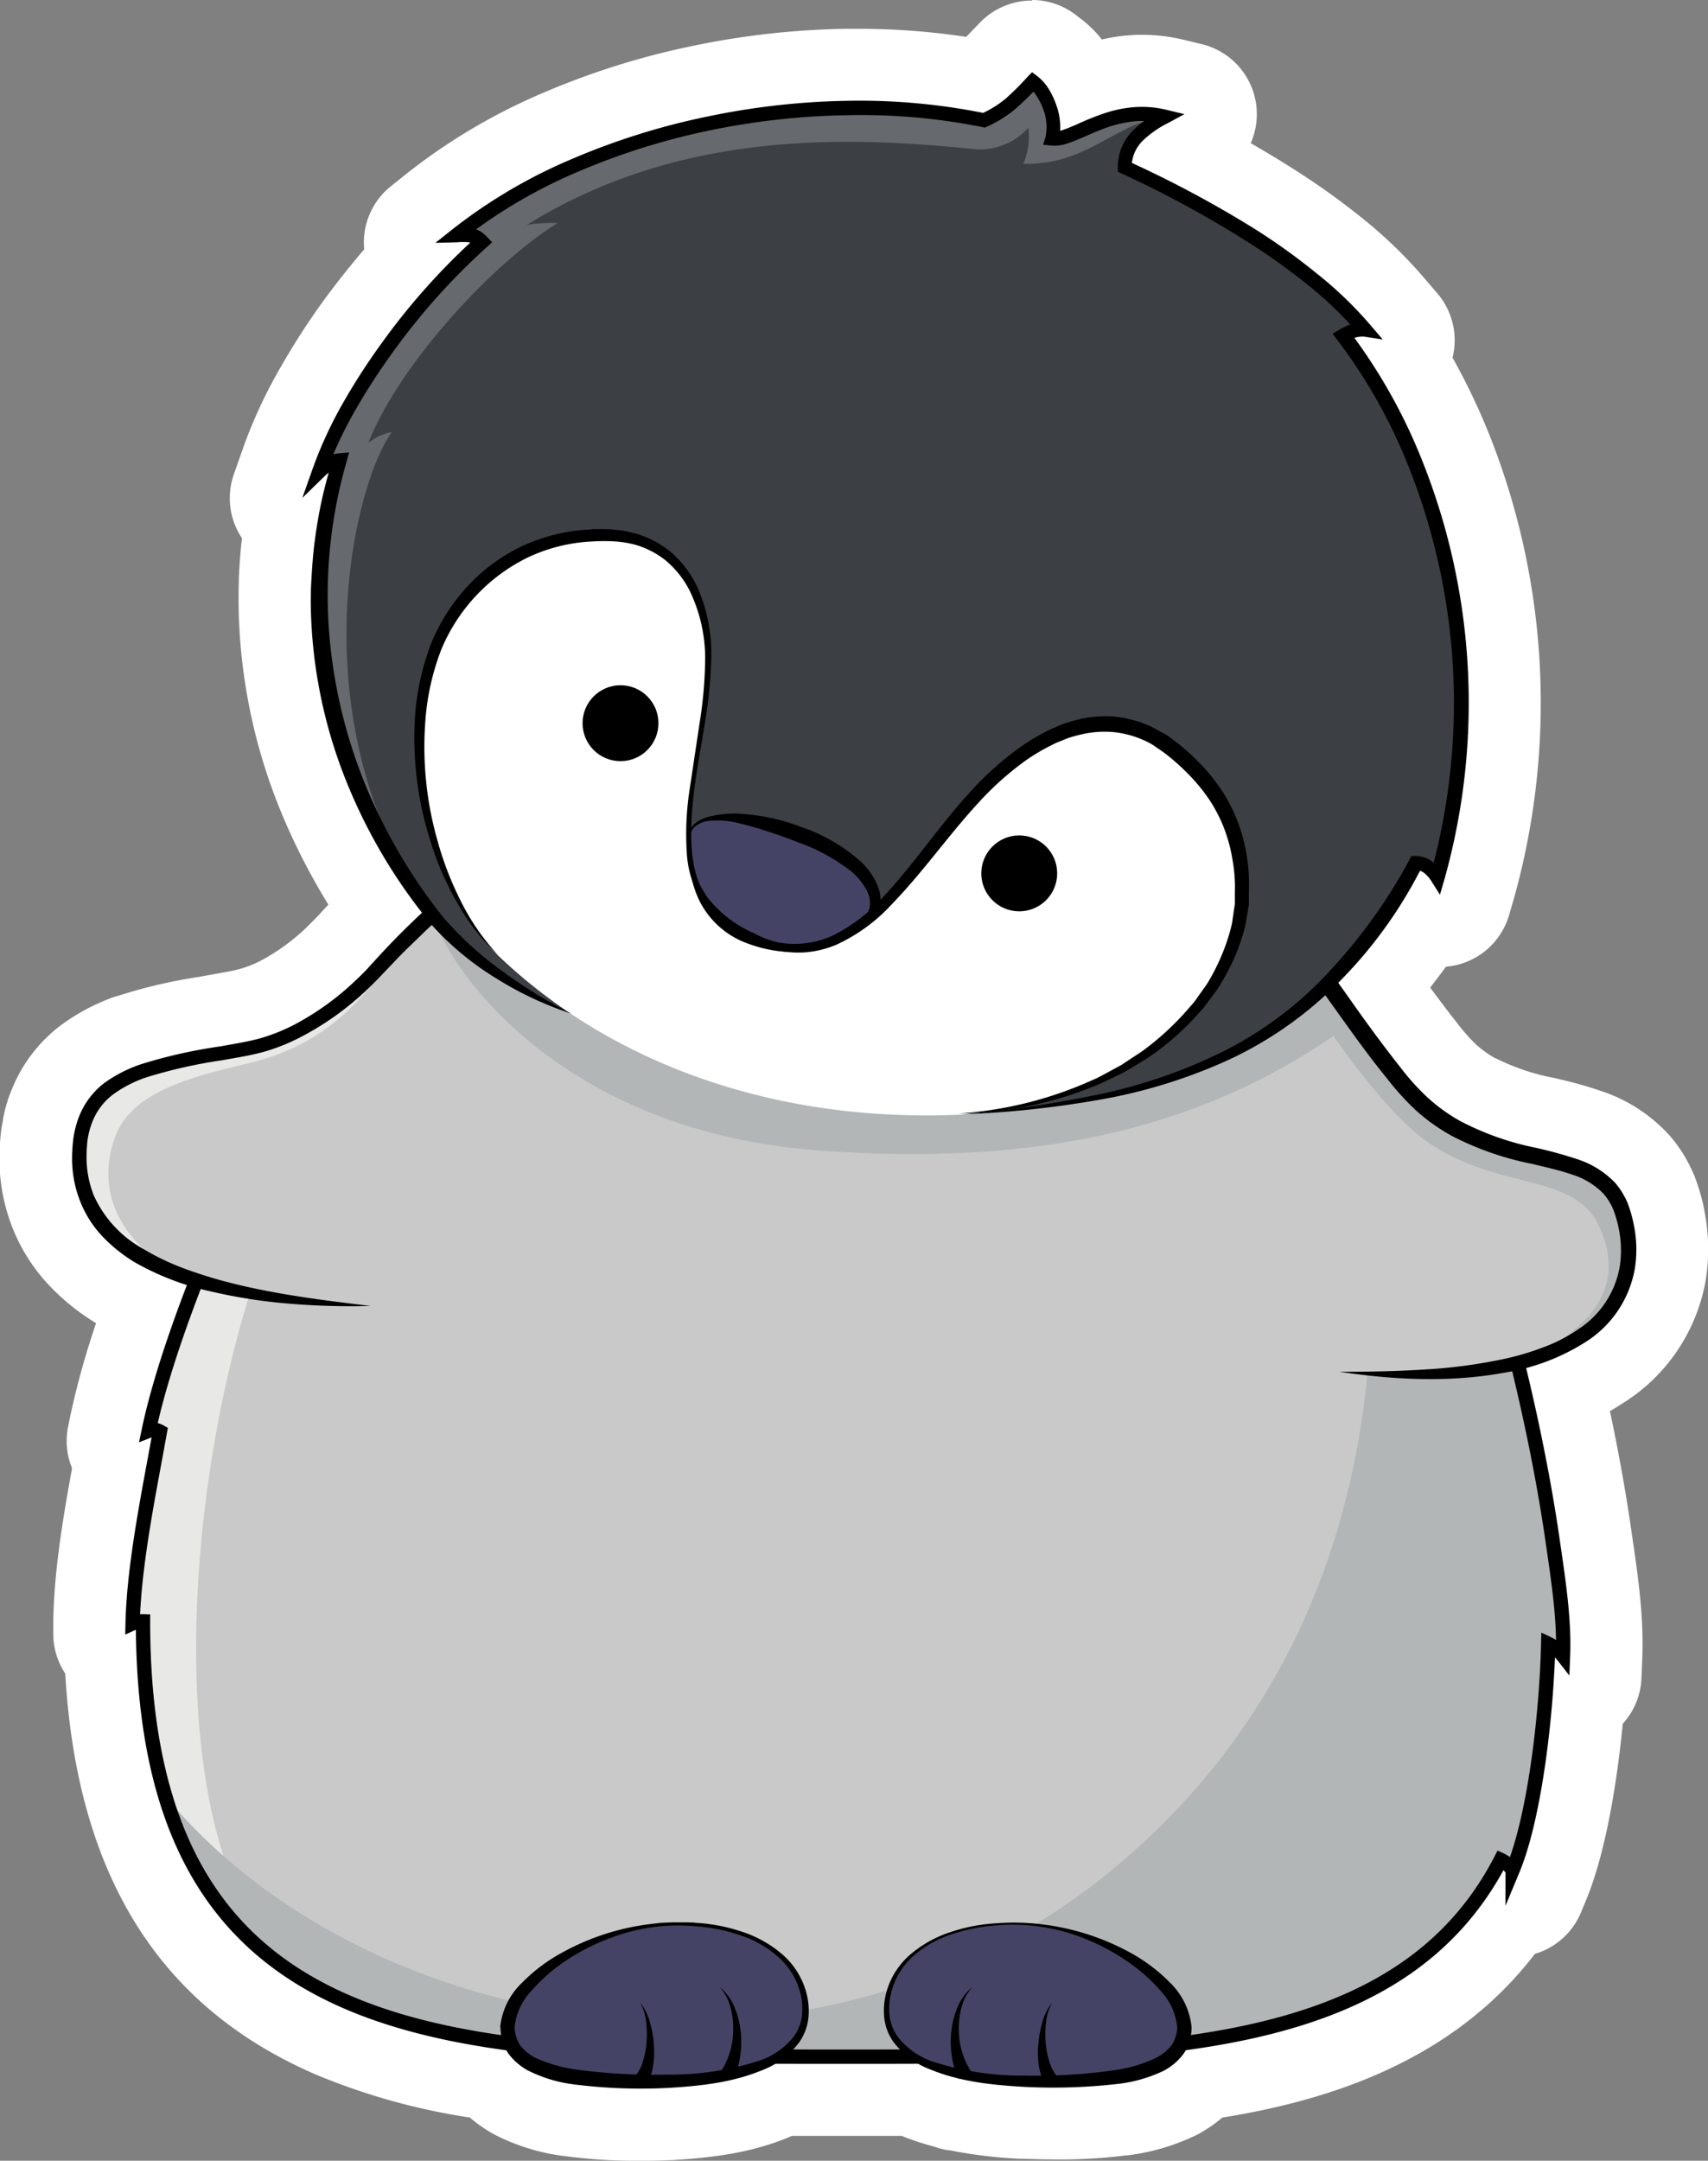
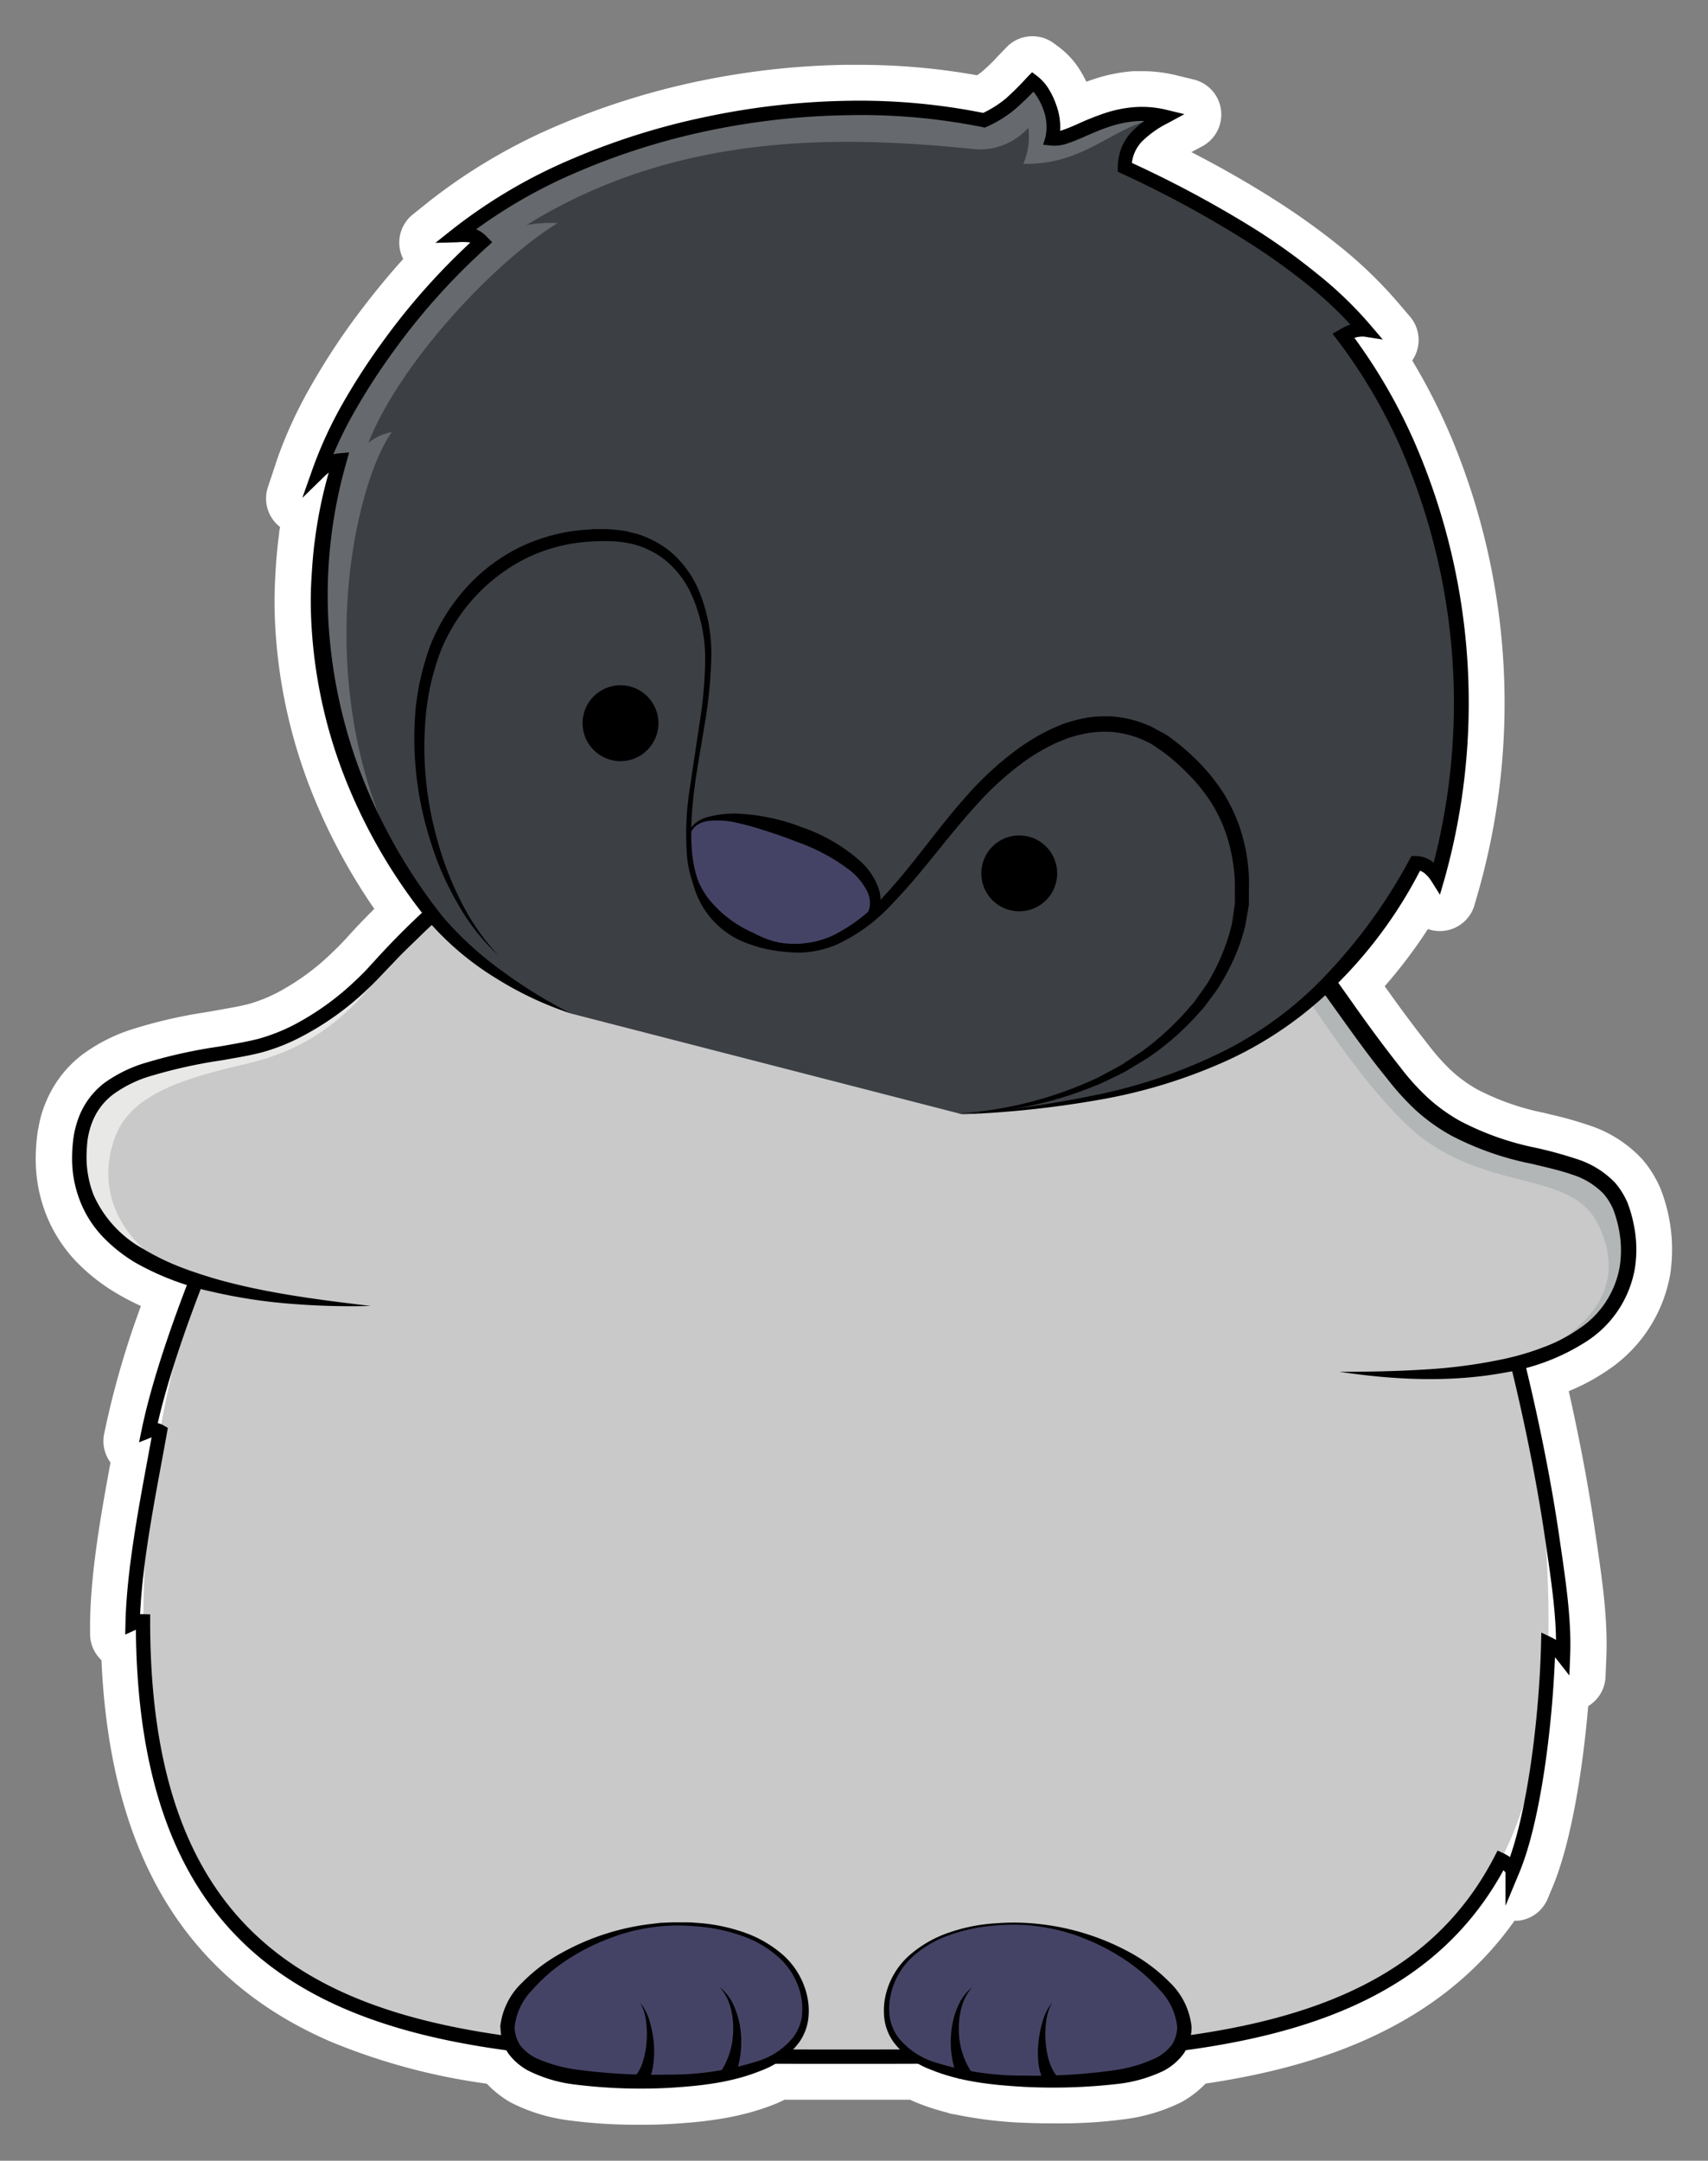
<svg xmlns="http://www.w3.org/2000/svg" viewBox="0 0 237.22 300">
  <rect x="0" y="0" width="237.22" height="300" fill="#808080" stroke="none" />
  <defs>
    <style>.cls-1{isolation:isolate;}.cls-2{fill:#fff;}.cls-3{fill:#c9c9c9;}.cls-4{fill:#e8e9e7;}.cls-5{fill:#b2b6b7;}.cls-6{fill:none;stroke:#000;stroke-miterlimit:10;stroke-width:1.99px;}.cls-7,.cls-8{fill:#454365;}.cls-8{mix-blend-mode:screen;}.cls-9{fill:#3c3f44;}.cls-10{fill:#66696d;}</style>
  </defs>
  <title>animals-happy-little-penguin</title>
  <g class="cls-1">
    <g id="Layer_1" data-name="Layer 1">
      <path class="cls-2" d="M120,295a70.29,70.29,0,0,1-9.54-.6,24.53,24.53,0,0,1-8.12-2.48l-.23-.13A14.39,14.39,0,0,1,99,289.3a87.22,87.22,0,0,1-21.6-5.8c-20.25-8.71-30.72-26.07-31.92-53a5,5,0,0,1-1.58-3.7l0-1.49c.09-7.07,1.51-15.07,2.84-22.25a5,5,0,0,1-.88-4l.35-1.64a123.72,123.72,0,0,1,4.75-16.09c-1.13-.52-2.21-1.08-3.25-1.69A26.53,26.53,0,0,1,42,175.18a20.22,20.22,0,0,1-4.22-6.59,21.11,21.11,0,0,1-1.43-7.5,26.34,26.34,0,0,1,.22-3.56,2.7,2.7,0,0,1,.06-.41c0-.19.08-.38.11-.56a14.65,14.65,0,0,1,.89-3.21,15.94,15.94,0,0,1,5.16-6.9,23.71,23.71,0,0,1,6.51-3.4,66.15,66.15,0,0,1,10.57-2.49l2.32-.41c1.37-.24,2.65-.47,3.77-.76a21,21,0,0,0,3.94-1.57,33,33,0,0,0,7.53-5.47c.59-.55,1.16-1.13,1.7-1.7l.25-.26q1.9-2.13,4-4.2A81.76,81.76,0,0,1,75,110.74a73.12,73.12,0,0,1-5.4-24.09c-.1-2-.11-4.06,0-6.19.09-1.78.23-4,.55-6.29,0-.35.09-.7.14-1a5,5,0,0,1-1.66-5.63L70,63.43a61.57,61.57,0,0,1,4.59-9.87,95.58,95.58,0,0,1,5.7-8.84c2.34-3.18,4.69-6.09,7.1-8.76a5.38,5.38,0,0,1-.24-.55,5,5,0,0,1,1.57-5.63l2.32-1.86a78.45,78.45,0,0,1,18-10.57,104.14,104.14,0,0,1,19.51-6.1A108.12,108.12,0,0,1,148.79,9l1.72,0a93.15,93.15,0,0,1,16.58,1.45,8.8,8.8,0,0,0,.82-.62,24.77,24.77,0,0,0,2.05-2l1.22-1.27A5,5,0,0,1,177.74,6l.67.5a11.76,11.76,0,0,1,3,3.27,16.29,16.29,0,0,1,.86,1.58c.37-.13.74-.27,1.12-.39a22.42,22.42,0,0,1,5.43-1.08c.42,0,.85,0,1.27,0a19.78,19.78,0,0,1,4.58.55l2.51.61a5,5,0,0,1,1.21,9.26l-1.53.82c4.28,2.21,8.19,4.45,11.82,6.78a98.56,98.56,0,0,1,8.76,6.28,60.62,60.62,0,0,1,8.09,7.8l1.71,2a5,5,0,0,1,.54,5.67,3.89,3.89,0,0,1-.25.4,84.75,84.75,0,0,1,5.74,11.43,95.74,95.74,0,0,1,3.52,62.05l-.61,2.13a5,5,0,0,1-4.1,3.56,4.24,4.24,0,0,1-.71.05,4.91,4.91,0,0,1-1.66-.28,69.4,69.4,0,0,1-6,7.94c2.18,3.08,4.19,5.77,6.11,8.2a29.48,29.48,0,0,0,3.18,3.55,19.31,19.31,0,0,0,3.57,2.58,34.8,34.8,0,0,0,9.27,3.25l1,.25a49.68,49.68,0,0,1,5.22,1.47,17.37,17.37,0,0,1,7.38,4.68A15.38,15.38,0,0,1,262,165a.87.87,0,0,1,.07.17,23.16,23.16,0,0,1,1.3,11.71,20.21,20.21,0,0,1-8.82,13.45,29.06,29.06,0,0,1-5.28,2.82c1.13,5,2.57,12,3.65,19.43l.12.78c.89,6.1,1.67,11.37,1.45,16.78l-.11,2.66a5,5,0,0,1-2.41,4.08c-.74,8.68-2.31,18.75-4.92,25.06l-.7,1.67a5,5,0,0,1-4.07,3.06l-.54,0c-11.12,15.74-29.14,20.55-42.91,22.62a14.32,14.32,0,0,1-3.24,2.51l-.23.12a25,25,0,0,1-8.06,2.35,66.83,66.83,0,0,1-9,.54c-1.43,0-2.93,0-4.86-.09h-.12a58,58,0,0,1-9.29-1.15,4.36,4.36,0,0,1-.8-.16l-.33-.11a31,31,0,0,1-4-1.29c-.38-.15-.75-.31-1.1-.48H140.35c-.44.22-.9.43-1.37.62-5,2-10.09,2.48-14.48,2.75h-.11C122.81,295,121.38,295,120,295Z" transform="translate(-31.39 0)" />
-       <path class="cls-2" d="M174.78,10l.66.49a6.7,6.7,0,0,1,1.72,1.94,11.09,11.09,0,0,1,1,2.17,9.4,9.4,0,0,1,.52,3.52,4.91,4.91,0,0,0,.51-.15c.59-.2,1.19-.47,1.81-.73a37,37,0,0,1,3.86-1.55,17.09,17.09,0,0,1,4.22-.85c.31,0,.63,0,.94,0a14.38,14.38,0,0,1,3.4.41l2.52.61-2.29,1.24a14,14,0,0,0-3.59,2.54,5.1,5.1,0,0,0-1.39,3A154,154,0,0,1,206,32a89.86,89.86,0,0,1,8.31,6,53.8,53.8,0,0,1,7.42,7.14l1.71,2-2.62-.41-.27,0a2.92,2.92,0,0,0-1,.23,76.51,76.51,0,0,1,9.15,16.38A90.66,90.66,0,0,1,232,122.1l-.62,2.12-1.18-1.87a4.49,4.49,0,0,0-1-1.14,2.34,2.34,0,0,0-.61-.31,63,63,0,0,1-10.82,15c-.17.18-.35.34-.52.52l.09.12,1.68,2.37c2.21,3.15,4.49,6.25,6.86,9.25a33.21,33.21,0,0,0,3.74,4.15,24.15,24.15,0,0,0,4.47,3.24,39.37,39.37,0,0,0,10.58,3.76,57.59,57.59,0,0,1,5.69,1.56,12.67,12.67,0,0,1,5.34,3.31,10.86,10.86,0,0,1,1.71,2.76,17.87,17.87,0,0,1,.86,3,16.88,16.88,0,0,1,.16,6.14,15.13,15.13,0,0,1-6.66,10.08,27,27,0,0,1-8.41,3.69c1.2,4.94,3.21,13.83,4.62,23.44l.11.78c.86,5.86,1.6,10.91,1.4,15.85l-.11,2.66-1.66-2.07-.33-.39c-.41,9.91-2.07,22.91-5,29.9l-.7,1.67-1-1.48a2.87,2.87,0,0,0-.46-.54c-8.65,15.78-24.38,22.29-44.14,25-.08.14-.14.29-.23.42a8.2,8.2,0,0,1-2.76,2.41,19.89,19.89,0,0,1-6.49,1.86,63.11,63.11,0,0,1-8.33.49c-1.56,0-3.12,0-4.68-.09a51.82,51.82,0,0,1-8.94-1.14l-.08,0,0-.07a27,27,0,0,1-3.77-1.18,16.15,16.15,0,0,1-1.78-.86c-3,0-6,0-9.09,0H139.11a18.18,18.18,0,0,1-2,1c-4.14,1.68-8.55,2.12-12.87,2.38-1.4.05-2.79.08-4.18.08a64.68,64.68,0,0,1-8.86-.56,19.6,19.6,0,0,1-6.47-1.95,8.35,8.35,0,0,1-2.76-2.42l-.23-.43a86.07,86.07,0,0,1-22.38-5.73c-19.52-8.4-28.76-25.14-29-52.63l-.08,0-1.38.56,0-1.49c.08-7,1.61-15.19,3-22.43.22-1.16.43-2.29.62-3.38l-.1,0-1.61.49.34-1.65a140.29,140.29,0,0,1,6.27-20,34.56,34.56,0,0,1-7.12-3.11,21.47,21.47,0,0,1-4.55-3.6,15.17,15.17,0,0,1-3.18-5,16.1,16.1,0,0,1-1.1-5.76,21.36,21.36,0,0,1,.18-2.89,13.4,13.4,0,0,1,.73-2.9,10.89,10.89,0,0,1,3.56-4.81A19.29,19.29,0,0,1,51,147.75,69.94,69.94,0,0,1,62,145.28c1.79-.33,3.65-.62,5.32-1.06a25.76,25.76,0,0,0,4.94-1.95A37.91,37.91,0,0,0,80.91,136c.66-.62,1.29-1.26,1.91-1.91l.26-.28q3.35-3.72,6.94-7a76.16,76.16,0,0,1-10.39-17.92,68.33,68.33,0,0,1-5-22.43c-.1-1.93-.11-3.86,0-5.78s.24-3.85.51-5.76A62,62,0,0,1,77,65.61a6,6,0,0,0-.61.52l-3.08,3,1.44-4.07A57.62,57.62,0,0,1,79,56a90.29,90.29,0,0,1,5.4-8.36,95,95,0,0,1,12.32-14l-.18,0a4.79,4.79,0,0,0-.89-.06l-.77,0-3,.08,2.33-1.85A72.48,72.48,0,0,1,111,22a97.33,97.33,0,0,1,18.55-5.8A102.75,102.75,0,0,1,148.88,14l1.63,0a87.16,87.16,0,0,1,17.41,1.7,14.44,14.44,0,0,0,3.2-2,39,39,0,0,0,3-3l.61-.62m0-10a10,10,0,0,0-7.18,3l-.6.62-.64.66c-.26.27-.5.53-.74.76A99.48,99.48,0,0,0,150.51,4l-1.8,0a113.05,113.05,0,0,0-21.19,2.39,107.69,107.69,0,0,0-20.46,6.4A82.81,82.81,0,0,0,88,24l-2.32,1.86a10,10,0,0,0-3.71,8.76Q79.08,38,76.31,41.76a101.22,101.22,0,0,0-6,9.32,68.17,68.17,0,0,0-5,10.68l-1.43,4.06A10,10,0,0,0,65,74.73c-.24,2-.36,3.9-.43,5.38a1.15,1.15,0,0,0,0,.19c-.07,2.27-.06,4.49.05,6.6a78.06,78.06,0,0,0,5.77,25.75A88.71,88.71,0,0,0,77,125.6c-.43.45-.85.91-1.27,1.38l-.14.14-.11.11c-.46.5-1,1-1.48,1.5a28.58,28.58,0,0,1-6.39,4.65,15.36,15.36,0,0,1-3,1.18c-.9.24-2.07.44-3.32.66l-1.21.22-1.12.2a71.91,71.91,0,0,0-11.29,2.66l-.1,0a28.72,28.72,0,0,0-7.84,4.13,21,21,0,0,0-6.77,9,18.88,18.88,0,0,0-1.18,4.18c0,.15-.05.3-.08.45s-.1.55-.14.82a33.06,33.06,0,0,0-.25,4.22,26.13,26.13,0,0,0,1.78,9.28,25,25,0,0,0,5.23,8.19,31,31,0,0,0,6.41,5.14,116.22,116.22,0,0,0-3.53,12.65l-.34,1.65a9.93,9.93,0,0,0,.54,5.84c-1.27,6.92-2.53,14.46-2.61,21.36l0,1.5a10,10,0,0,0,1.66,5.65c1.64,28.08,13.09,46.33,34.87,55.7A90.28,90.28,0,0,0,96.65,294a19.9,19.9,0,0,0,2.93,2.09c.15.09.3.18.46.26a29,29,0,0,0,9.71,3h.06A73.73,73.73,0,0,0,120,300c1.42,0,2.91,0,4.55-.09h.22c5.14-.31,10.64-.9,16-3.1l.6-.26h15.27l.25.11A36.27,36.27,0,0,0,161,298l.76.25a10,10,0,0,0,1.7.33,64.34,64.34,0,0,0,9.51,1.14h.25c2,.07,3.53.1,5,.1a72.48,72.48,0,0,0,9.64-.57H188a30.51,30.51,0,0,0,9.63-2.85l.46-.25a20.52,20.52,0,0,0,3.06-2.14c14-2.27,31.67-7.4,43.42-22.73a10,10,0,0,0,6.4-5.76l.7-1.68c2.63-6.34,4.25-15.79,5.1-24.51a10,10,0,0,0,2.6-6.34l.11-2.66c.24-5.88-.6-11.63-1.5-17.71l-.11-.78c-.85-5.79-1.91-11.34-2.88-15.92.82-.46,1.62-1,2.39-1.48a25.26,25.26,0,0,0,10.93-16.79,27.25,27.25,0,0,0-.22-9.63l0-.07a27.77,27.77,0,0,0-1.33-4.58c0-.12-.09-.24-.15-.36a20.17,20.17,0,0,0-3.36-5.39l-.09-.09a22.22,22.22,0,0,0-9.48-6.08,57.28,57.28,0,0,0-5.65-1.6l-.94-.23-.09,0a30.86,30.86,0,0,1-7.92-2.71l-.06,0a15.06,15.06,0,0,1-2.63-1.9,24.12,24.12,0,0,1-2.64-3c-1.2-1.51-2.43-3.13-3.72-4.89.75-1,1.48-1.92,2.18-2.9l.6-.07A10,10,0,0,0,241,127l.62-2.13a100.69,100.69,0,0,0-3.71-65.33,92,92,0,0,0-4.78-9.88A10,10,0,0,0,231,40.71l-1.71-2a64.47,64.47,0,0,0-8.75-8.46,102.6,102.6,0,0,0-9.21-6.6c-2-1.28-4.07-2.53-6.23-3.77a10,10,0,0,0-6.8-13.75l-2.52-.61a24.84,24.84,0,0,0-5.75-.69c-.54,0-1.08,0-1.61.06a24.54,24.54,0,0,0-4,.59,15.87,15.87,0,0,0-3.09-3L180.71,2A10,10,0,0,0,174.78,0Z" transform="translate(-31.39 0)" />
      <path class="cls-3" d="M246.46,225.1c0,60.64-43.68,60.45-97.58,60.45s-97.58.19-97.58-60.45c0-67.18,43.69-121.64,97.58-121.64S246.46,157.92,246.46,225.1Z" transform="translate(-31.39 0)" />
-       <path class="cls-4" d="M73.76,161.05c-1.48-1.17-2.93-5.24-4.35-6.52-7.32,12.79-14,27.79-16.89,43.6,0,.2,1.19,0,1.15.24-1.51,8.39-3.52,17.57-3.56,26.51,0,.23,1.19,0,1.19.22a85.11,85.11,0,0,0,3,23.93c.94,4.05,12,17.9,10.15,13.94C52.79,237.3,60.05,185.51,73.76,161.05Z" transform="translate(-31.39 0)" />
-       <path class="cls-5" d="M221.59,187.29c-1.61,23.62-10.07,50.64-34.88,71.6-41.35,34.94-103.84,24.64-132.27-9.39,10.9,36.18,49.05,36.05,94.44,36.05,41.49,0,76.92.11,91-27.49.3-.59,1.15,1.43,1.43.82,3.41-7.43,4.82-19.35,5.08-31,0-.9,2,3.25,2,2.31,0-6.62-2.4-18.18-3.22-24.52a144.6,144.6,0,0,0-4.91-23.11A69.91,69.91,0,0,1,221.59,187.29Z" transform="translate(-31.39 0)" />
      <path class="cls-6" d="M248.47,229.88a5.77,5.77,0,0,0-2.05-1.65c-.27,10.64-2,24.35-4.94,31.4a4.22,4.22,0,0,0-1.65-1.39c-14.18,27.42-49.55,27.31-91,27.31-53.89,0-97.58.19-97.58-60.45a3.26,3.26,0,0,0-1.44.29C50,217,52.2,206.63,53.6,198.76a1.79,1.79,0,0,0-1.55-.11c2.09-10.05,7.57-23.8,11.53-32.66,16.67-37.3,48.62-62.53,85.3-62.53,33.49,0,61.2,23.07,80.61,53.07a135.51,135.51,0,0,1,12.65,32.64c1.65,6.69,3.55,15.55,4.82,24.26C247.85,219.52,248.67,224.82,248.47,229.88Z" transform="translate(-31.39 0)" />
-       <path class="cls-5" d="M91.32,126.87c16.14-14.72,36-23.41,57.56-23.41,25.75,0,49.17,12.43,66.61,32.74-1.67,2.67,5.32,4.66,2.13,6.92-19.53,13.78-42.46,18.8-72.36,16.63C110.62,157.23,94.49,136.2,91.32,126.87Z" transform="translate(-31.39 0)" />
      <path class="cls-3" d="M86,133.37c-4.59,4-9.72,8.43-14.45,10.32-14.46,5.79-27.53,3.09-29,14.45-1.92,14.61,12,22,40.3,23.24" transform="translate(-31.39 0)" />
      <path class="cls-4" d="M66,145.56c-10.24,1.81-22.08,2.51-23.4,12.58-1.18,9,3.64,15.26,14.14,19-10.43-5.43-11.61-13.41-9.32-19.4s9.93-8.11,18.25-10.06c8.12-1.89,14.92-6.18,21.3-16.49C78.5,140.46,71.08,144.65,66,145.56Z" transform="translate(-31.39 0)" />
      <path d="M148.88,104.45a78.68,78.68,0,0,0-21.51,3.12,83.61,83.61,0,0,0-19.92,8.8,104.14,104.14,0,0,0-9,6.13c-1.42,1.15-2.87,2.26-4.25,3.45s-2.78,2.37-4.08,3.65-2.65,2.52-3.89,3.85l-1.91,2c-.64.68-1.31,1.35-2,2A40.21,40.21,0,0,1,73.13,144a27.14,27.14,0,0,1-5.32,2.1c-1.89.5-3.69.76-5.51,1.1a68.77,68.77,0,0,0-10.61,2.39,17.12,17.12,0,0,0-4.6,2.37,8.83,8.83,0,0,0-2.93,3.94,11.8,11.8,0,0,0-.62,2.44,23.1,23.1,0,0,0-.13,2.62,14.49,14.49,0,0,0,1,5,16,16,0,0,0,6.91,7.46,33.86,33.86,0,0,0,4.79,2.37c1.66.66,3.38,1.22,5.12,1.74,7,2,14.31,2.92,21.63,3.79a102.49,102.49,0,0,1-11.08-.3,73.75,73.75,0,0,1-11-1.69,37.69,37.69,0,0,1-10.55-4,21.47,21.47,0,0,1-4.55-3.6,15.17,15.17,0,0,1-3.18-5,16.1,16.1,0,0,1-1.1-5.76,21.36,21.36,0,0,1,.18-2.89,13.4,13.4,0,0,1,.73-2.9,10.89,10.89,0,0,1,3.56-4.81A19.29,19.29,0,0,1,51,147.75,69.94,69.94,0,0,1,62,145.28c1.79-.33,3.65-.62,5.32-1.06a25.76,25.76,0,0,0,4.94-1.95A37.91,37.91,0,0,0,80.91,136c.66-.62,1.29-1.26,1.91-1.91l1.93-2c1.26-1.36,2.61-2.64,4-3.92s2.77-2.48,4.15-3.72,2.89-2.34,4.33-3.51a103.16,103.16,0,0,1,9.23-6.26,86.23,86.23,0,0,1,20.39-9,80.77,80.77,0,0,1,22.07-3.19Z" transform="translate(-31.39 0)" />
      <path class="cls-3" d="M222.71,145.55c11.35,20.15,30.26,10.74,34,22.77,3.26,10.51-1.77,25.05-39.35,22.09" transform="translate(-31.39 0)" />
      <path class="cls-5" d="M242.13,189.17c15-3.76,16.92-13.34,14.59-20.85-3.75-12-22.66-2.62-34-22.77-2.06-2.88-5.94-7.83-7-9a7.56,7.56,0,0,1-2.51,2.36c5.91,8.94,11.91,16.56,16.61,19.75,9.87,6.71,20.14,4.14,23.61,11.5C258,179.71,250.53,185.74,242.13,189.17Z" transform="translate(-31.39 0)" />
      <path d="M148.88,102.46a88.3,88.3,0,0,1,23.2,3c1,.22,1.88.55,2.81.84s1.87.59,2.8.9l2.74,1.06,1.37.53c.46.19.9.4,1.34.6l2.68,1.22c.89.41,1.74.9,2.61,1.35,1.75.88,3.42,1.92,5.09,2.94a91.38,91.38,0,0,1,18,15c.67.72,1.35,1.41,2,2.15l1.9,2.22,1,1.12a13.8,13.8,0,0,1,.94,1.2l1.68,2.37c2.21,3.15,4.49,6.25,6.86,9.25a33.21,33.21,0,0,0,3.74,4.15,24.15,24.15,0,0,0,4.47,3.24,39.37,39.37,0,0,0,10.58,3.76,57.59,57.59,0,0,1,5.69,1.56,12.67,12.67,0,0,1,5.34,3.31,10.86,10.86,0,0,1,1.71,2.76,17.87,17.87,0,0,1,.86,3,16.88,16.88,0,0,1,.16,6.14,15.13,15.13,0,0,1-6.66,10.08,29.62,29.62,0,0,1-11.09,4.31c-7.76,1.47-15.63,1.08-23.28-.06,3.88,0,7.73-.06,11.56-.3a72.27,72.27,0,0,0,11.33-1.49,36.5,36.5,0,0,0,5.4-1.6,21.83,21.83,0,0,0,4.92-2.54,13,13,0,0,0,5.73-8.73,15,15,0,0,0-.18-5.38,16,16,0,0,0-.76-2.57,8.34,8.34,0,0,0-1.34-2.13,10.42,10.42,0,0,0-4.44-2.67c-1.73-.6-3.61-1-5.48-1.46a41.51,41.51,0,0,1-11.2-3.92,26.34,26.34,0,0,1-4.92-3.51,36.2,36.2,0,0,1-4-4.41c-2.46-3-4.73-6.19-7-9.36L215.33,138a12.35,12.35,0,0,0-.84-1.07l-.93-1.09-1.86-2.18c-.63-.72-1.3-1.4-1.95-2.1a88.41,88.41,0,0,0-17.52-14.6,79.89,79.89,0,0,0-20.75-9.33,86.1,86.1,0,0,0-22.6-3.16Z" transform="translate(-31.39 0)" />
      <path class="cls-7" d="M195.89,281.46c0,6.18-8.43,7.59-20.17,7.56s-21.24-2.64-21.24-9.92c0-6.49,6.23-12,18-12S195.91,275.28,195.89,281.46Z" transform="translate(-31.39 0)" />
      <path d="M196.89,281.46a6.9,6.9,0,0,1-1.06,3.61,8.2,8.2,0,0,1-2.76,2.41,19.89,19.89,0,0,1-6.49,1.86,78.74,78.74,0,0,1-13,.4c-4.32-.25-8.71-.69-12.82-2.35a11.46,11.46,0,0,1-5.32-3.94,7.13,7.13,0,0,1-1.22-3.14,9.48,9.48,0,0,1,.18-3.32,10.63,10.63,0,0,1,3.36-5.57,16.37,16.37,0,0,1,5.65-3.17,24.12,24.12,0,0,1,6.34-1.22,31.71,31.71,0,0,1,6.46.16,33.93,33.93,0,0,1,12.31,4,23.65,23.65,0,0,1,5.29,4A10.05,10.05,0,0,1,196.89,281.46Zm-2,0a8.61,8.61,0,0,0-2.36-5.11,24.08,24.08,0,0,0-4.66-4.09,29.3,29.3,0,0,0-5.59-3,26.61,26.61,0,0,0-6.13-1.72,26.2,26.2,0,0,0-6.38-.21,24.16,24.16,0,0,0-6.25,1.25,15,15,0,0,0-5.45,3.15,10.09,10.09,0,0,0-3,5.36,8.81,8.81,0,0,0-.09,3.07,6.4,6.4,0,0,0,1.19,2.75,10.51,10.51,0,0,0,5,3.4,40.06,40.06,0,0,0,12.45,1.87,77.42,77.42,0,0,0,12.68-.77,19.73,19.73,0,0,0,5.79-1.76,6.63,6.63,0,0,0,2.07-1.76A4.84,4.84,0,0,0,194.89,281.46Z" transform="translate(-31.39 0)" />
      <path class="cls-8" d="M188.54,278.59c0,4.58-6.25,5.62-14.95,5.6s-15.73-1.95-15.73-7.35c0-4.81,4.61-8.93,13.31-8.9S188.55,274,188.54,278.59Z" transform="translate(-31.39 0)" />
      <path d="M164.55,288.64a10.51,10.51,0,0,1-1-3.43,13.13,13.13,0,0,1,0-3.43,11.44,11.44,0,0,1,.9-3.26,7.06,7.06,0,0,1,2-2.65,6.85,6.85,0,0,0-1.51,2.82,10.84,10.84,0,0,0-.38,3.15,10.73,10.73,0,0,0,1.71,5.78Z" transform="translate(-31.39 0)" />
      <path d="M176.68,289.6a7.82,7.82,0,0,1-1.05-3.05,13.29,13.29,0,0,1,0-3,14.18,14.18,0,0,1,.57-2.9,6.88,6.88,0,0,1,1.32-2.58,6.77,6.77,0,0,0-.84,2.69,13.81,13.81,0,0,0-.06,2.8,12.23,12.23,0,0,0,.51,2.68,6,6,0,0,0,1.19,2.2Z" transform="translate(-31.39 0)" />
      <path class="cls-7" d="M101.88,281.46c0,6.18,8.43,7.59,20.17,7.56s21.24-2.64,21.24-9.92c0-6.49-6.23-12-18-12S101.86,275.28,101.88,281.46Z" transform="translate(-31.39 0)" />
      <path d="M102.86,281.46a5,5,0,0,0,.75,2.48,6.49,6.49,0,0,0,2.08,1.74,20.39,20.39,0,0,0,5.81,1.67,81.73,81.73,0,0,0,12.65.69,39.93,39.93,0,0,0,12.4-1.84,10.26,10.26,0,0,0,5-3.33,6.27,6.27,0,0,0,1.18-2.69,9.08,9.08,0,0,0-.07-3,10,10,0,0,0-3-5.31,14.91,14.91,0,0,0-5.42-3.16,23.87,23.87,0,0,0-6.22-1.26,26.6,26.6,0,0,0-6.37.18,27.16,27.16,0,0,0-6.14,1.7,29.57,29.57,0,0,0-5.6,2.94,23.57,23.57,0,0,0-4.67,4.1A8.61,8.61,0,0,0,102.86,281.46Zm-2,0a9.92,9.92,0,0,1,3.09-6.23,23.3,23.3,0,0,1,5.28-4,33.83,33.83,0,0,1,12.29-4.07l1.61-.19,1.62-.07c.54,0,1.08,0,1.62,0s1.08,0,1.62.06a24.75,24.75,0,0,1,6.36,1.21,16.47,16.47,0,0,1,5.69,3.17,10.77,10.77,0,0,1,3.41,5.61,9.46,9.46,0,0,1,.2,3.36,7.25,7.25,0,0,1-1.23,3.2,11.61,11.61,0,0,1-5.38,4c-4.14,1.68-8.55,2.12-12.87,2.38a74,74,0,0,1-13-.48,19.6,19.6,0,0,1-6.47-1.95,8.35,8.35,0,0,1-2.76-2.42A6.9,6.9,0,0,1,100.9,281.46Z" transform="translate(-31.39 0)" />
      <path class="cls-8" d="M109.23,278.59c0,4.58,6.25,5.62,15,5.6s15.73-1.95,15.73-7.35c0-4.81-4.61-8.93-13.31-8.9S109.22,274,109.23,278.59Z" transform="translate(-31.39 0)" />
      <path d="M131.51,287.62a10.73,10.73,0,0,0,1.71-5.78,10.84,10.84,0,0,0-.38-3.15,6.85,6.85,0,0,0-1.51-2.82,7.06,7.06,0,0,1,2,2.65,11.78,11.78,0,0,1,.9,3.26,13.13,13.13,0,0,1,0,3.43,10.51,10.51,0,0,1-1,3.43Z" transform="translate(-31.39 0)" />
      <path d="M119.49,288.42a6,6,0,0,0,1.19-2.2,12.23,12.23,0,0,0,.51-2.68,13.81,13.81,0,0,0-.06-2.8,6.77,6.77,0,0,0-.84-2.69,7,7,0,0,1,1.32,2.58,14.18,14.18,0,0,1,.57,2.9,12.74,12.74,0,0,1-.05,3,7.64,7.64,0,0,1-1,3.05Z" transform="translate(-31.39 0)" />
      <path class="cls-9" d="M110.7,140.72c-6.94-2.85-14.88-8.06-19.38-13.85-14-18-19.49-41-12.78-63a4.82,4.82,0,0,0-2.85,1.52c3.85-11,14.1-24.39,22.59-31.83-.94-1-1.57-1.05-3.45-1C112.44,18.41,143,11.44,168.05,16.69c3.37-1.5,5.06-3.56,6.84-5.37a8.57,8.57,0,0,1,2.68,7.91c2.92.41,8.24-4.86,15.65-3.05-3.87,2.06-5.52,4-5.57,7,11.64,5.43,25.62,13.42,33.27,22.56a4.58,4.58,0,0,0-3,.82C231.85,64.58,239,94,231,121.82a3.61,3.61,0,0,0-3-2,67.73,67.73,0,0,1-12.24,16.7C202.7,149.64,184.81,153.33,165,154.7" transform="translate(-31.39 0)" />
      <path class="cls-10" d="M85.81,60a6.91,6.91,0,0,0-3.26,1.5c4.31-11,17.45-25.13,26.3-30.53a20.58,20.58,0,0,0-4.29.26C125.89,18,149.07,18.9,167.07,20.74a9.1,9.1,0,0,0,7.15-3,9.73,9.73,0,0,1-.7,5c9,.22,12.76-5.78,19.7-6.49-7.41-1.81-12.73,3.46-15.65,3.05a8.57,8.57,0,0,0-2.68-7.91c-1.78,1.81-3.47,3.87-6.84,5.37C143,11.44,112.44,18.41,94.83,32.6c1.88-.06,2.51,0,3.45,1C89.79,41,79.54,54.4,75.69,65.42a4.82,4.82,0,0,1,2.85-1.52c-6.71,21.93-1.22,45,12.78,63C72.63,100.41,80.41,67.37,85.81,60Z" transform="translate(-31.39 0)" />
-       <path class="cls-2" d="M137.51,131c14.29,4.55,21.05-12.87,31.93-23,6.35-5.9,15.74-11,24.61-4,7.58,5.94,9.6,12.31,9.86,18.71.65,16-16.11,31.12-39.53,32.07-26,1.05-48.46-7.43-63.79-22.1-9.27-8.86-14.22-28.95-8.66-42.79a24.54,24.54,0,0,1,24.19-15.52c10.39.5,13.6,9.65,13.63,17C129.82,106.27,119.87,125.38,137.51,131Z" transform="translate(-31.39 0)" />
      <circle cx="141.56" cy="121.26" r="5.27" />
      <circle cx="86.18" cy="100.41" r="5.27" />
      <path class="cls-7" d="M127,116.64c.15,6.47,2.47,11.8,10.48,14.34,5.63,1.79,10.09.17,14.1-3.07,3.06-2.47,1.15-8.09-8.91-11.93C133.25,112.38,126.93,112.74,127,116.64Z" transform="translate(-31.39 0)" />
      <path d="M127.13,116.64a13.77,13.77,0,0,0,2.55,8,16.44,16.44,0,0,0,6.44,4.93,14,14,0,0,0,8.13,1.61,13.54,13.54,0,0,0,7.31-4,2.67,2.67,0,0,0,.66-1.63,3.78,3.78,0,0,0-.37-1.75,8.63,8.63,0,0,0-2.47-3,26.68,26.68,0,0,0-7.32-3.92c-1.33-.52-2.67-1-4-1.43s-2.7-.85-4.09-1.16a11.8,11.8,0,0,0-4.18-.31,3.49,3.49,0,0,0-1.88.8A2.53,2.53,0,0,0,127.13,116.64Zm-.2,0a2.87,2.87,0,0,1,.75-2.08,4.34,4.34,0,0,1,2-1.12,14.13,14.13,0,0,1,4.48-.46,28.76,28.76,0,0,1,8.68,1.9,23.89,23.89,0,0,1,7.82,4.5,9.36,9.36,0,0,1,2.72,3.86,4.84,4.84,0,0,1,.23,2.51,4,4,0,0,1-1.22,2.2,19.74,19.74,0,0,1-3.8,2.41,17.45,17.45,0,0,1-4.18,1.47,16.36,16.36,0,0,1-4.48.27,18.35,18.35,0,0,1-4.4-1,12,12,0,0,1-6.88-5.81C127.22,122.54,127,119.53,126.93,116.65Z" transform="translate(-31.39 0)" />
      <path d="M110.7,140.72a47.53,47.53,0,0,1-10.34-4.85,40.3,40.3,0,0,1-8.91-7.34,75.32,75.32,0,0,1-11.82-19.7,68.33,68.33,0,0,1-5-22.43c-.1-1.93-.11-3.86,0-5.78s.24-3.85.51-5.76a62.68,62.68,0,0,1,2.52-11.25l1,1.29h0a2.58,2.58,0,0,0-1.1.38,5.5,5.5,0,0,0-1.1.85l-3.08,3,1.44-4.07A57.62,57.62,0,0,1,79,56a90.29,90.29,0,0,1,5.4-8.36A93.14,93.14,0,0,1,97.63,32.84l-.06,1.44a3.26,3.26,0,0,0-.53-.45,1.52,1.52,0,0,0-.52-.19,8.77,8.77,0,0,0-1.66,0l-3,.08,2.33-1.85A72.48,72.48,0,0,1,111,22a97.33,97.33,0,0,1,18.55-5.8A102.75,102.75,0,0,1,148.88,14a87.72,87.72,0,0,1,19.38,1.74l-.61.07a14.83,14.83,0,0,0,3.47-2.16,39,39,0,0,0,3-3l.61-.62.66.49a6.7,6.7,0,0,1,1.72,1.94,11.09,11.09,0,0,1,1,2.17,8.72,8.72,0,0,1,.33,4.87l-.83-1.23a3.79,3.79,0,0,0,1.53-.27c.59-.2,1.19-.47,1.81-.73a37,37,0,0,1,3.86-1.55,17.09,17.09,0,0,1,4.22-.85,14.4,14.4,0,0,1,4.34.37l2.52.61-2.29,1.24a14,14,0,0,0-3.59,2.54,5.17,5.17,0,0,0-1.45,3.62l-.58-.91A153.79,153.79,0,0,1,206,32a89.86,89.86,0,0,1,8.31,6,53.8,53.8,0,0,1,7.42,7.14l1.71,2-2.62-.41a3.64,3.64,0,0,0-2.32.7l.29-1.47a76.28,76.28,0,0,1,9.87,17.36A90.66,90.66,0,0,1,232,122.1l-.62,2.12-1.18-1.87a4.49,4.49,0,0,0-1-1.14,1.9,1.9,0,0,0-1.16-.4h0l.89-.54a62.4,62.4,0,0,1-11.15,15.65,52.76,52.76,0,0,1-15.62,11.17,73.41,73.41,0,0,1-18.24,5.63,139.86,139.86,0,0,1-18.91,2A155.32,155.32,0,0,0,183.73,152a72.18,72.18,0,0,0,17.77-6.13,51.31,51.31,0,0,0,14.78-11.28,73.76,73.76,0,0,0,10.84-15.18l.3-.56.58,0h0a3.88,3.88,0,0,1,2.34.79,6.16,6.16,0,0,1,1.49,1.68l-1.8.25a88.79,88.79,0,0,0-3.27-57.45,74,74,0,0,0-9.61-16.89l-.69-.9,1-.57a8.59,8.59,0,0,1,1.61-.76,4.45,4.45,0,0,1,2-.19l-.91,1.62A53.38,53.38,0,0,0,213,39.53a90.21,90.21,0,0,0-8.13-5.82,151.12,151.12,0,0,0-17.65-9.6l-.58-.27v-.65a7.61,7.61,0,0,1,.51-2.67,7.35,7.35,0,0,1,1.48-2.28,15.88,15.88,0,0,1,4.11-2.94l.23,1.85a12.4,12.4,0,0,0-3.74-.33,15.75,15.75,0,0,0-3.73.76c-1.23.4-2.43.93-3.68,1.48-.63.27-1.26.55-2,.79a5.47,5.47,0,0,1-2.45.36l-1.1-.12L176.6,19a6.76,6.76,0,0,0-.28-3.73,9.31,9.31,0,0,0-.85-1.77,4.88,4.88,0,0,0-1.14-1.34L175.6,12a41.5,41.5,0,0,1-3.2,3.14,17.09,17.09,0,0,1-3.94,2.45l-.3.13-.31-.07A85.29,85.29,0,0,0,148.91,16,101.39,101.39,0,0,0,130,18.1a95.36,95.36,0,0,0-18.18,5.68,70.7,70.7,0,0,0-16.34,9.6l-.65-1.77a10,10,0,0,1,2.08.07,3.52,3.52,0,0,1,1.21.46,4.41,4.41,0,0,1,.91.76l.72.74-.78.7A91.57,91.57,0,0,0,86,48.83,88.9,88.9,0,0,0,80.71,57a56,56,0,0,0-4.08,8.75l-1.64-1a7.54,7.54,0,0,1,1.5-1.17,4.63,4.63,0,0,1,2-.64h0l1.39-.12-.39,1.4A66.91,66.91,0,0,0,77,86.27,70.63,70.63,0,0,0,81.75,108a75.84,75.84,0,0,0,11.15,19.3,47.29,47.29,0,0,0,8.2,7.5A70.14,70.14,0,0,0,110.7,140.72Z" transform="translate(-31.39 0)" />
      <path class="cls-8" d="M134.53,118.86c.06,2.72,8.66,6.11,10.35,4.74,1.28-1,.48-3.4-3.75-5C137.15,117.07,134.49,117.22,134.53,118.86Z" transform="translate(-31.39 0)" />
      <path d="M100.59,132.63a29.17,29.17,0,0,1-5.65-7.21,40.42,40.42,0,0,1-3.7-8.44,46.85,46.85,0,0,1-2.15-18.31,36,36,0,0,1,2.09-9.11,26.51,26.51,0,0,1,5-8,24.76,24.76,0,0,1,7.54-5.65,25.23,25.23,0,0,1,9.12-2.37c.39,0,.79-.08,1.18-.08l1.18,0a17.43,17.43,0,0,1,2.37.18,6.79,6.79,0,0,1,1.18.21l1.17.29a15,15,0,0,1,2.23.92,12.21,12.21,0,0,1,3.78,2.94,14.23,14.23,0,0,1,2.52,4,22.69,22.69,0,0,1,1.73,9.14,62.17,62.17,0,0,1-.88,9.16c-.94,6-2.32,12.07-1.79,18.1a17,17,0,0,0,1,4.35,11.81,11.81,0,0,0,2.35,3.71,15.87,15.87,0,0,0,7.7,4.18,12.73,12.73,0,0,0,8.54-.77,23.55,23.55,0,0,0,7-5.39c4.11-4.39,7.51-9.5,11.65-14.1a44,44,0,0,1,6.89-6.32,29.19,29.19,0,0,1,4-2.47c.69-.38,1.45-.65,2.19-1a22.74,22.74,0,0,1,2.31-.69,15.85,15.85,0,0,1,4.86-.42,14.18,14.18,0,0,1,2.43.41,14.45,14.45,0,0,1,2.33.77c.76.3,1.45.75,2.18,1.12s1.34.91,2,1.4a31.8,31.8,0,0,1,3.48,3.2,27.49,27.49,0,0,1,2.92,3.77,23.17,23.17,0,0,1,2.09,4.31,24.54,24.54,0,0,1,1.41,9.36l0,1.19,0,.59-.09.59-.41,2.35a27.2,27.2,0,0,1-1.53,4.48,31.25,31.25,0,0,1-2.23,4.15c-.43.65-.92,1.26-1.38,1.89-.24.32-.46.64-.71.94l-.79.87a37.08,37.08,0,0,1-7,6.08l-2,1.21-1,.6-1,.51-2.07,1c-.7.33-1.43.59-2.15.88a50.9,50.9,0,0,1-18,3.45A53.55,53.55,0,0,0,182,150.45c.69-.31,1.39-.59,2.07-.93l2-1.08,1-.54.94-.62,1.89-1.24a38.38,38.38,0,0,0,6.6-6.06l.73-.84c.23-.3.44-.61.65-.91.43-.61.88-1.21,1.28-1.83a29.93,29.93,0,0,0,2-4,26,26,0,0,0,1.34-4.2l.32-2.18.08-.54v-1.64a21,21,0,0,0-.32-4.4,21.93,21.93,0,0,0-1.1-4.23,21.08,21.08,0,0,0-1.94-3.89,24.76,24.76,0,0,0-2.71-3.43,31.83,31.83,0,0,0-3.26-3c-.57-.46-1.17-.84-1.76-1.26s-1.23-.71-1.89-1a13.49,13.49,0,0,0-4.08-1,14.08,14.08,0,0,0-4.23.33,16.8,16.8,0,0,0-2.07.59c-.67.29-1.36.51-2,.86a27,27,0,0,0-3.79,2.25,42.2,42.2,0,0,0-6.65,6c-4.07,4.44-7.57,9.48-11.9,13.94a24.1,24.1,0,0,1-7.57,5.53,13.82,13.82,0,0,1-4.64,1.11,15,15,0,0,1-4.72-.53,20.73,20.73,0,0,1-4.35-1.75,13.54,13.54,0,0,1-3.71-2.9,14.67,14.67,0,0,1-3.43-8.58,41,41,0,0,1,.44-9.2l1.36-9.06a58.8,58.8,0,0,0,.75-9.06,21.76,21.76,0,0,0-1.93-8.67A13,13,0,0,0,125,78.91a11,11,0,0,0-3.47-2.54c-2.6-1.32-5.63-1.35-8.57-1.15a23.29,23.29,0,0,0-8.47,2.28,24.84,24.84,0,0,0-11.8,12.66,34.17,34.17,0,0,0-2.11,8.66,47.49,47.49,0,0,0,1.57,17.89,45,45,0,0,0,3.27,8.46A31.48,31.48,0,0,0,100.59,132.63Z" transform="translate(-31.39 0)" />
    </g>
  </g>
</svg>